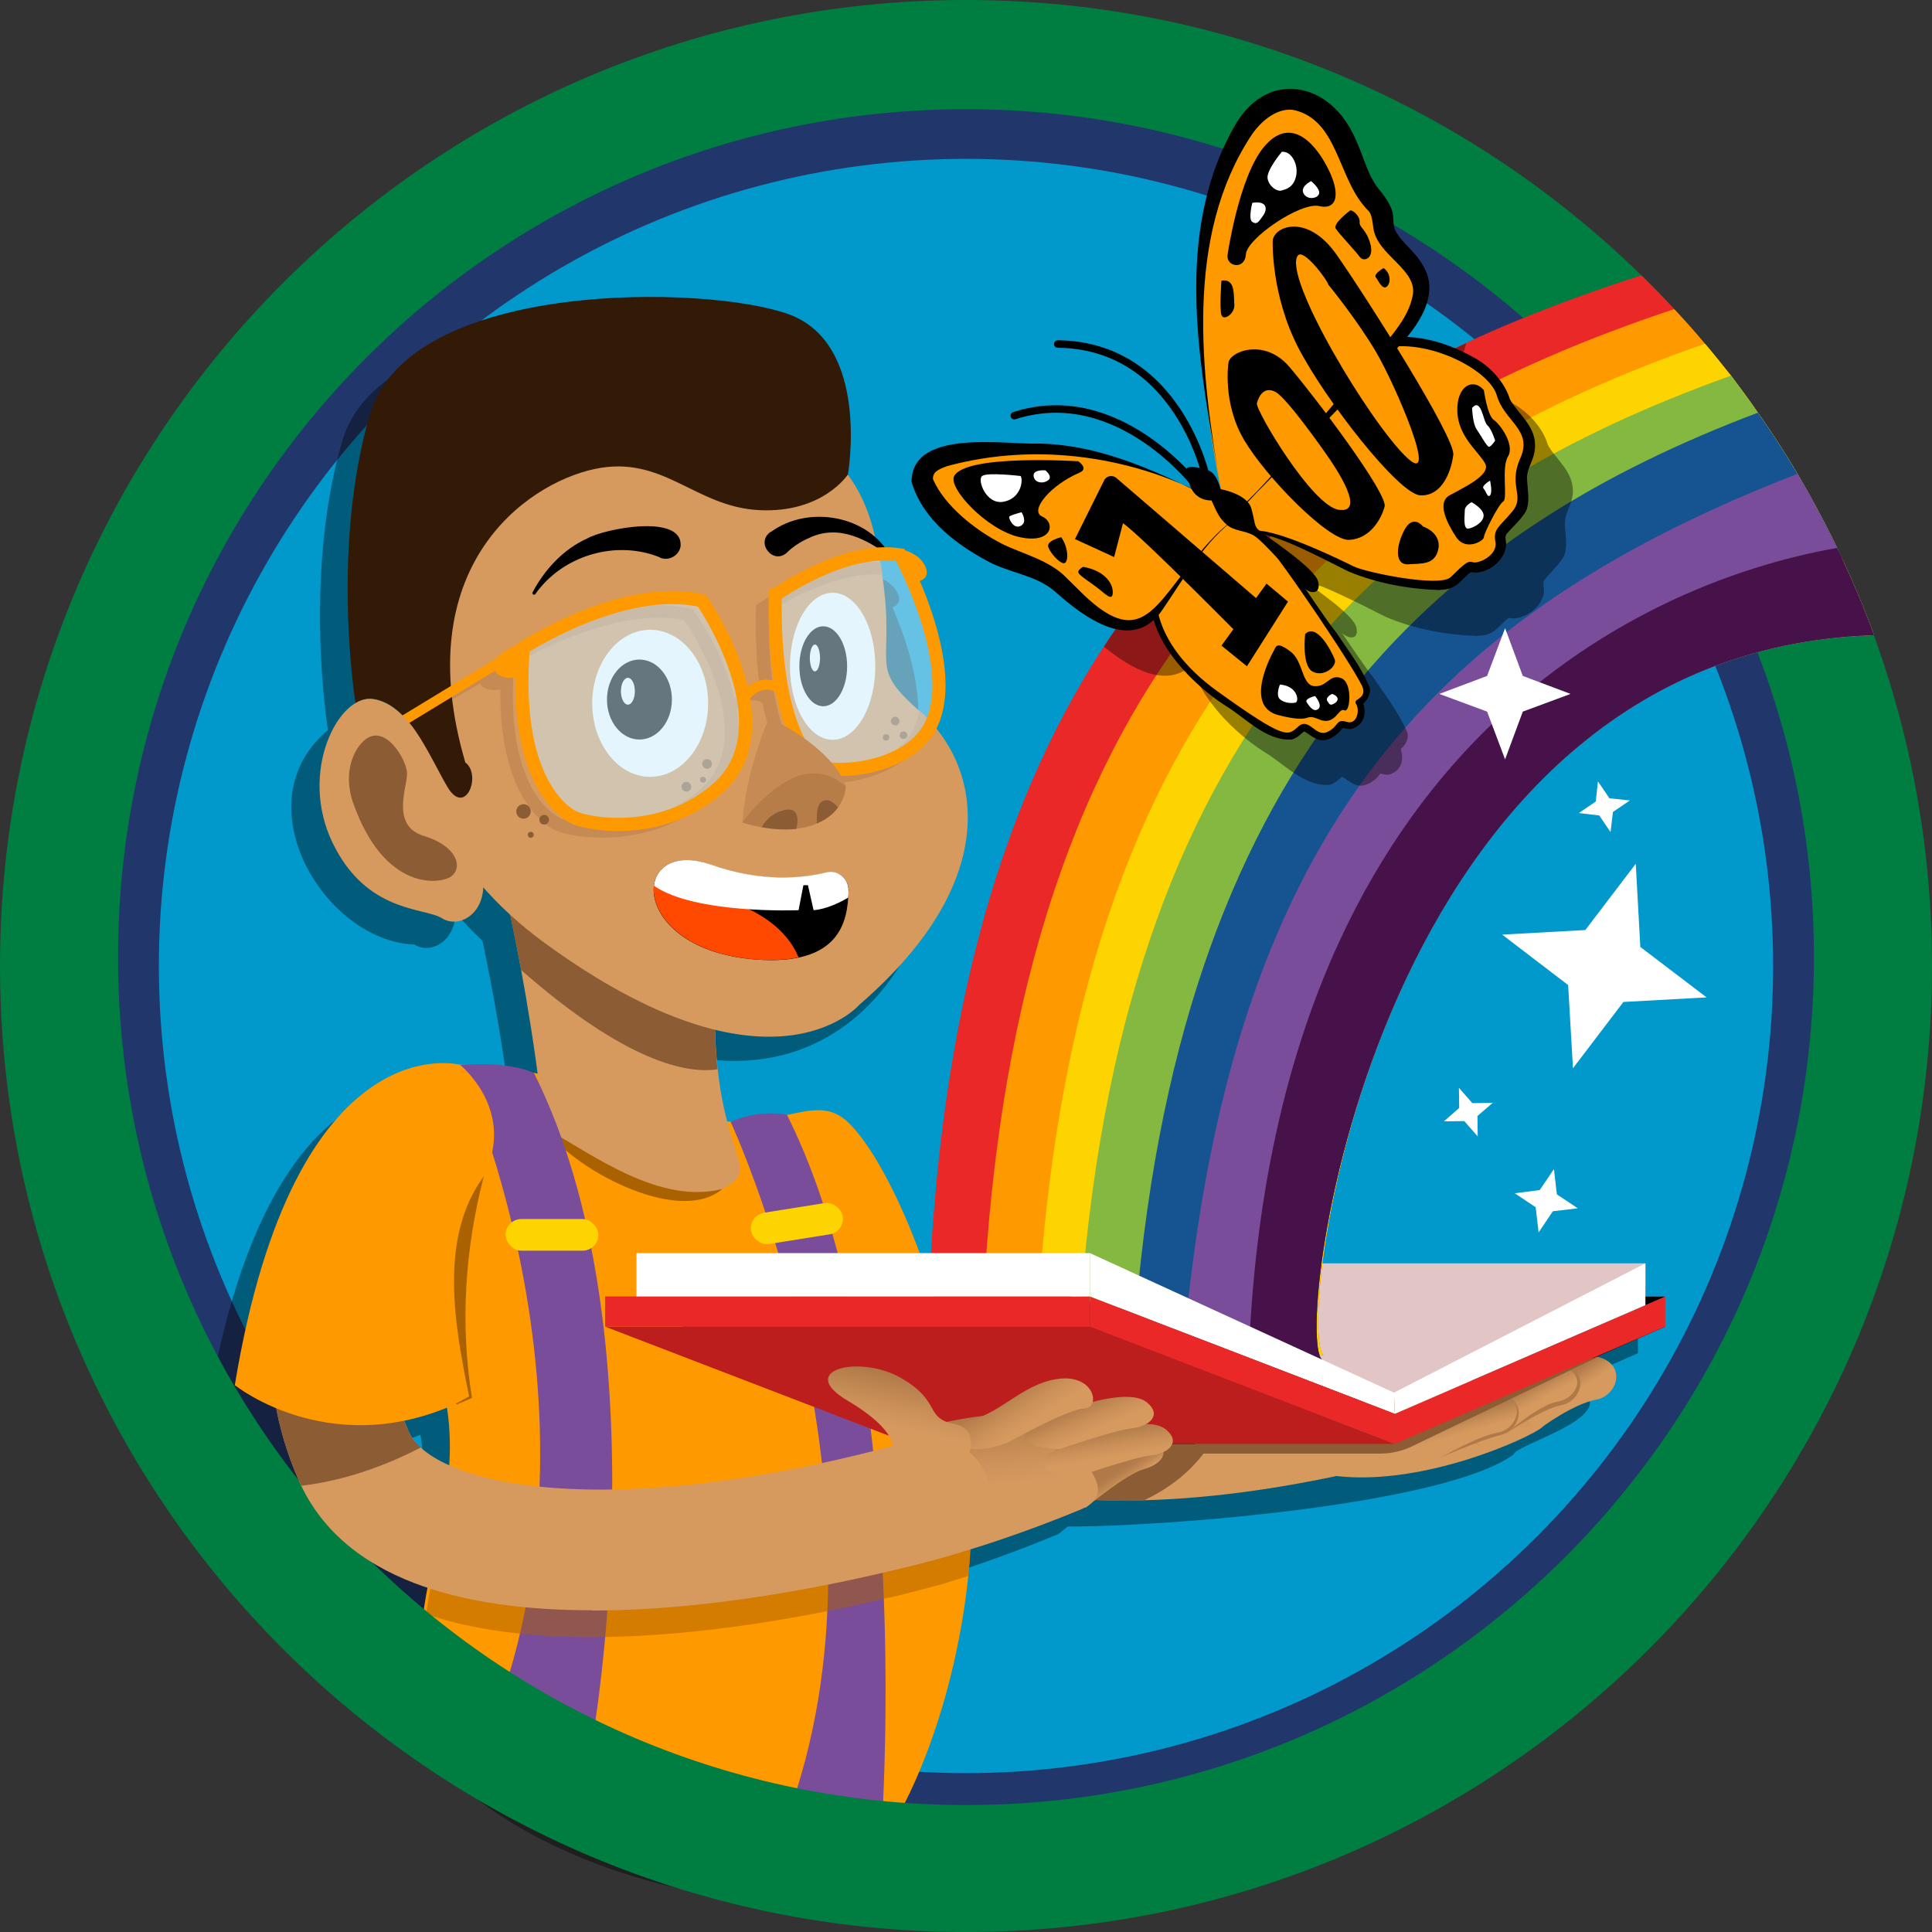
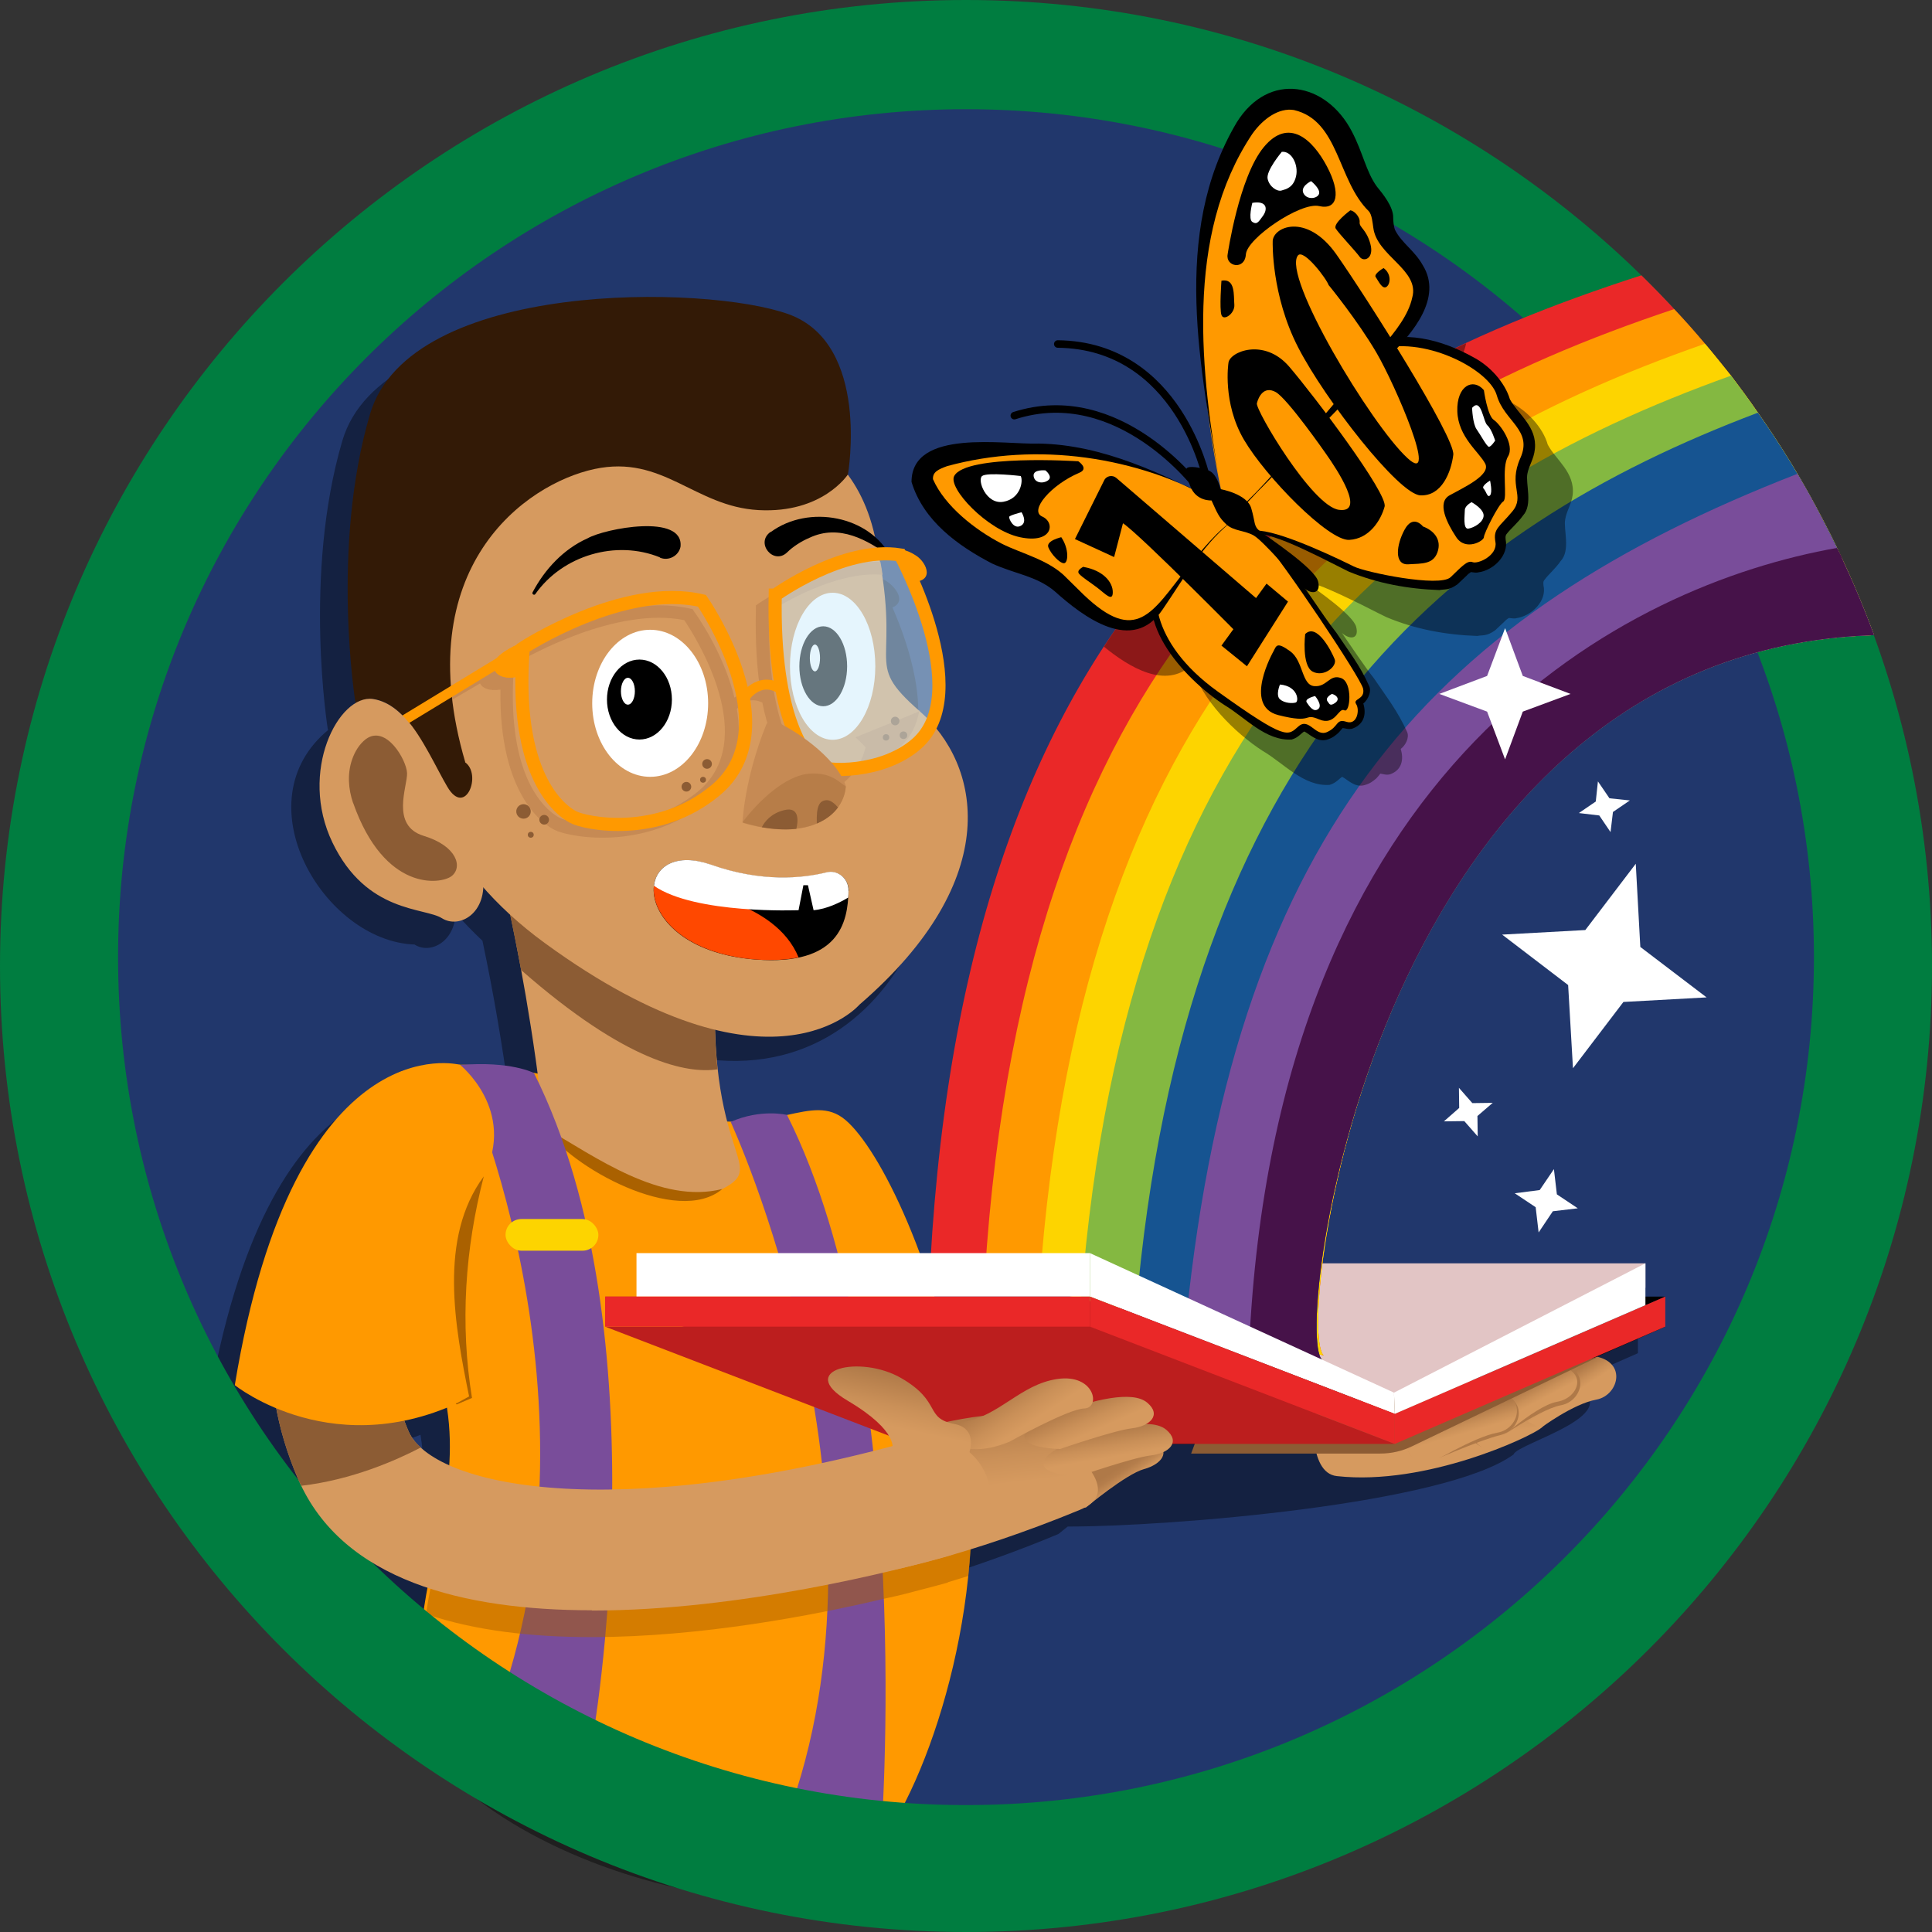
<svg xmlns="http://www.w3.org/2000/svg" xmlns:xlink="http://www.w3.org/1999/xlink" id="Layer_343" data-name="Layer 343" viewBox="0 0 72 72">
  <rect x="0" y="0" width="72" height="72" fill="#333333" stroke="none" />
  <defs>
    <style>
      .cls-1 {
        fill: #af7948;
      }

      .cls-2 {
        stroke: #000;
        stroke-width: .28px;
      }

      .cls-2, .cls-3, .cls-4 {
        fill: none;
        stroke-linecap: round;
        stroke-miterlimit: 10;
      }

      .cls-5 {
        fill: #d69a5f;
      }

      .cls-6 {
        fill: #165491;
      }

      .cls-7 {
        fill: #bc1e1e;
      }

      .cls-8 {
        fill: #007d40;
      }

      .cls-9 {
        fill: url(#linear-gradient-8);
      }

      .cls-10 {
        fill: url(#linear-gradient-7);
      }

      .cls-11 {
        fill: url(#linear-gradient-5);
      }

      .cls-12 {
        fill: url(#linear-gradient-6);
      }

      .cls-13 {
        fill: url(#linear-gradient-9);
      }

      .cls-14 {
        fill: url(#linear-gradient-4);
      }

      .cls-15 {
        fill: url(#linear-gradient-3);
      }

      .cls-16 {
        fill: url(#linear-gradient-2);
      }

      .cls-17 {
        fill: #8c5c34;
      }

      .cls-18 {
        fill: #cdecfc;
      }

      .cls-18, .cls-19 {
        opacity: .5;
      }

      .cls-20 {
        fill: url(#linear-gradient);
      }

      .cls-21 {
        fill: #ea2828;
      }

      .cls-22 {
        fill: #c68a54;
      }

      .cls-23 {
        fill: #e2c5c5;
      }

      .cls-24 {
        fill: #f90;
      }

      .cls-25 {
        fill: #2c005b;
      }

      .cls-26 {
        fill: #fff;
      }

      .cls-27 {
        fill: #331a06;
      }

      .cls-28 {
        fill: #ff4800;
      }

      .cls-29 {
        fill: #84b841;
      }

      .cls-30 {
        fill: #21376c;
      }

      .cls-31 {
        fill: url(#linear-gradient-10);
      }

      .cls-32 {
        fill: #b77d48;
      }

      .cls-33 {
        fill: #794d9a;
      }

      .cls-34 {
        opacity: .4;
      }

      .cls-19, .cls-35 {
        fill: #aa6100;
      }

      .cls-36 {
        fill: #fdd400;
      }

      .cls-3 {
        stroke-width: .37px;
      }

      .cls-3, .cls-4 {
        stroke: #f90;
      }

      .cls-4 {
        stroke-width: .49px;
      }

      .cls-37 {
        fill: #0198cc;
      }

      .cls-38 {
        fill: #461249;
      }
    </style>
    <linearGradient id="linear-gradient" x1="53.68" y1="54.77" x2="53.28" y2="51.53" gradientUnits="userSpaceOnUse">
      <stop offset=".34" stop-color="#d69a5f" />
      <stop offset=".48" stop-color="#ca9058" />
      <stop offset=".71" stop-color="#af7948" />
    </linearGradient>
    <linearGradient id="linear-gradient-2" x1="58.83" y1="52.68" x2="57.7" y2="50.93" gradientUnits="userSpaceOnUse">
      <stop offset=".35" stop-color="#d69a5f" />
      <stop offset=".47" stop-color="#ca9058" />
      <stop offset=".67" stop-color="#af7948" />
    </linearGradient>
    <linearGradient id="linear-gradient-3" x1="57.16" y1="53.12" x2="56.2" y2="51.3" xlink:href="#linear-gradient-2" />
    <linearGradient id="linear-gradient-4" x1="54.75" y1="54.17" x2="54.14" y2="52.05" xlink:href="#linear-gradient-2" />
    <linearGradient id="linear-gradient-5" x1="49.22" y1="79.97" x2="48.73" y2="78.44" gradientTransform="translate(-26.88 -8.71) rotate(-15.28)" gradientUnits="userSpaceOnUse">
      <stop offset="0" stop-color="#d69a5f" />
      <stop offset=".13" stop-color="#c38a54" />
      <stop offset=".28" stop-color="#b47d4b" />
      <stop offset=".4" stop-color="#af7948" />
    </linearGradient>
    <linearGradient id="linear-gradient-6" x1="41.36" y1="92.13" x2="42.74" y2="97.29" gradientTransform="translate(32.2 159.04) rotate(-21.69) scale(1 -1)" gradientUnits="userSpaceOnUse">
      <stop offset=".51" stop-color="#d69a5f" />
      <stop offset=".7" stop-color="#ca9058" />
      <stop offset="1" stop-color="#af7948" />
    </linearGradient>
    <linearGradient id="linear-gradient-7" x1="45.52" y1="65.83" x2="45.44" y2="64.28" gradientTransform="translate(-11.67 -5.09) rotate(-6.89)" gradientUnits="userSpaceOnUse">
      <stop offset=".32" stop-color="#d69a5f" />
      <stop offset=".58" stop-color="#ca9058" />
      <stop offset="1" stop-color="#af7948" />
    </linearGradient>
    <linearGradient id="linear-gradient-8" x1="45.14" y1="64.84" x2="44.64" y2="63.18" xlink:href="#linear-gradient-7" />
    <linearGradient id="linear-gradient-9" x1="42.88" y1="64.4" x2="41.91" y2="62.42" xlink:href="#linear-gradient-7" />
    <linearGradient id="linear-gradient-10" x1="32.98" y1="55.16" x2="33.81" y2="51.25" gradientUnits="userSpaceOnUse">
      <stop offset=".5" stop-color="#d69a5f" />
      <stop offset=".69" stop-color="#ca9058" />
      <stop offset="1" stop-color="#af7948" />
    </linearGradient>
  </defs>
  <g id="_.svg" data-name=".svg">
    <circle id="_.svg-2" data-name=".svg" class="cls-30" cx="36" cy="36" r="33.2" />
  </g>
  <g id="_.svg-3" data-name=".svg">
-     <circle id="_.svg-4" data-name=".svg" class="cls-37" cx="36" cy="36" r="30.08" />
-   </g>
+     </g>
  <path class="cls-34" d="M61.06,49.32h-.74v-1.24h-13.13l-3.5,1.49-4.08-1.87h-6.34c-2.09-5.04-2.22-5.79-7.18-4.91-.24-.86-.44-2.35-.45-3.43,8.3,1.66,11.03-8.76,8.24-11.22.81-1.62,0-4.09-.62-5.5.65-.28-.12-1.06-.53-1.11l-.04-.08c-.25-.04-.51-.06-.77-.06-.1-.12-.2-.24-.32-.34-.2-.96-.58-1.78-1.03-2.38,0,0,.85-4.85-2.21-5.97-3.06-1.12-14.12-1.3-15.6,3.72s-.54,10.78-.54,10.78c.01,0,.02,0,.04-.02-3.3,2.68-.19,7.9,3.19,8.02.57.37,1.49-.08,1.53-1.17.31.35.64.69,1,1.03.41,1.95.72,3.74,1.02,5.94-1-.2-1.99-.33-2.89-.32,0-.03-6.15-1.63-8.39,11.94,0,0,.57.46,1.56.86.5,3.2,2.47,5.81,5.74,6.71-.06.32-.11.63-.16.95,0,0,0,0,0,0-1.37,7.38,14.9,11.77,16.93,8.55,1.5-2.04,3.07-6.39,3.36-10.96,1.16-.36,2.74-.91,4.29-1.56.11-.08.23-.19.35-.28,3.81,0,14.09-.83,16.62-2.69.09-.41,4.62-1.57,2.06-2.64l2.57-1.13v-1.12ZM14.44,54.69c-.19-.22-.27-.48-.36-.74.51-.11,1.04-.26,1.59-.48.12.74.15,1.46.11,2.16-.62-.28-.99-.53-1.35-.93ZM14,27.66h0c-.07-.07-.15-.14-.23-.21.1.08.17.15.23.21ZM13.4,27.21c.12.06.23.13.32.2-.1-.08-.21-.14-.32-.2ZM13.34,27.18c-.13-.06-.28-.11-.43-.13.15.02.29.07.43.13ZM12.62,27.06s-.06.02-.08.02c.03,0,.06-.02.08-.02Z" />
-   <path class="cls-5" d="M41.87,55.92c-6.72,0-9.36-2.42-9.94-3.05-.83-.92-.77-2.34.15-3.17.92-.83,2.34-.77,3.17.15,1.97,2.16,9.42,1.69,14.08.66,1.21-.27,2.41.5,2.68,1.71.27,1.21-.5,2.41-1.71,2.68-3.35.74-6.13,1.02-8.44,1.02Z" />
-   <path class="cls-17" d="M45.4,53.21s-.53,1.66-2.8,2.72c-.43.01-.34,0-.73,0-4.98,0-7.72-1.34-9.05-2.28.37-1.41.98-3.09,1.49-4.41.35.12.67.33.94.62,1.36,1.5,5.35,1.74,9.23,1.39.58.61.93,1.27.92,1.96Z" />
  <path class="cls-20" d="M57.87,51.82c.14.31-.04,1.07-.44,1.4s-4.28,2.16-7.61,1.79c-1.11-.12-.86-2.49-.86-2.58s5.39-1.08,6.3-1.12,2.22-.34,2.61.52Z" />
  <path class="cls-16" d="M57.43,53.21s1.19-.89,2.06-1.05,1.2-1.54-.26-1.64-3.14,1.68-3.14,1.68c0,0,.47.7,1.34,1.01Z" />
  <path class="cls-1" d="M55.32,53.97s1.98-1.44,2.85-1.6,1.16-1.49-.3-1.59-3.09,1.88-3.09,1.88c0,0-.33,1,.54,1.3Z" />
  <path class="cls-15" d="M55.43,54.04s1.73-1.65,2.6-1.8,1.21-1.29-.25-1.39-3.14,1.68-3.14,1.68c0,0-.07,1.21.8,1.51Z" />
  <path class="cls-1" d="M53.14,54.55s1.92-.86,2.78-1.07,1.08-1.56-.39-1.58-3.05,1.84-3.05,1.84c0,0-.23.55.66.81Z" />
  <path class="cls-14" d="M53.13,54.64s1.81-1.1,2.68-1.25,1.16-1.5-.31-1.6-3.14,1.68-3.14,1.68c0,0-.1.87.77,1.17Z" />
  <path class="cls-11" d="M40.47,56.18s1.5-1.25,2.16-1.43,1.03-.66.42-1.03-1.12-.19-2.43.53-2.1,2.13-.15,1.93Z" />
  <path class="cls-24" d="M14.76,48.13c-.97-1.29-1.59-2.85-1.59-4.46,0-1.11.28-2.29,1.19-3.15,2.34-2.21,9.39.57,11.43,1.08,3.05.76,4.46-.93,5.72.14s3.42,5.32,4.44,11.32-1.13,12.9-3.14,15.64c-2.01,2.74-11.29.11-15.63-4.07s2.81-9.52-2.43-16.5Z" />
  <polygon points="52.11 53.81 38.54 53.81 48.49 49.44 62.06 49.44 52.11 53.81" />
  <polygon points="52.11 52.69 38.54 52.69 48.49 48.32 62.06 48.32 52.11 52.69" />
  <polygon class="cls-23" points="61.32 47.08 48.2 47.08 43.97 48.88 52.01 52.22 61.32 47.99 61.32 47.08" />
  <path class="cls-25" d="M30.31,29.41c-.05.19-.34-.09-.76-.2s-.81-.02-.76-.2c.09-.45,1.66-.03,1.52.41Z" />
  <path class="cls-5" d="M17.86,29.29s1.69,5.8,2.42,12.75c0,0,4.72,3.24,6.62,2.28s-.9-1.16-.12-9.34c0,0-5.86-6.65-8.92-5.69Z" />
  <path class="cls-17" d="M26.74,39.85c-1.13.17-3.39-.25-7.32-3.7-.35-1.89-.72-3.5-1-4.69,2.68-.11,6.81,3.82,8.23,5.26-.04,1.27,0,2.3.09,3.13Z" />
  <path class="cls-5" d="M26.39,15.56s5.09-.58,6.21,4.41c1.12,4.98-.56,4.58,1.68,6.54,2.24,1.96,3.22,6.21-2.25,10.93,0,0-3.28,3.86-11.72-2.29-7.66-5.58-5.31-14.22-1.99-17.09,2.81-2.43,8.06-2.49,8.06-2.49Z" />
-   <path class="cls-22" d="M34.29,26.5s-.02-.02-.03-.03c-.09.53-.31,1.01-.72,1.36-1.22,1.03-3.21.95-3.45.78-.26-.19-1.52-1.35-1.43-5.8.47-.3,2.49-1.54,4.23-1.39-.02-.15-.05-.32-.08-.48-2.12-.11-4.44,1.49-4.54,1.55l-.1.07v.12c-.03,1.25.04,2.26.17,3.08-.16-.04-.33-.04-.49,0-.19.04-.35.14-.48.24-.4-1.67-1.43-3.12-1.51-3.22l-.05-.08-.09-.02c-3-.67-6.76,1.66-6.92,1.75l-.1.07v.03c-.23.1-.55.27-.74.47l-2.71,1.59-1.5.88c-.09.05-.12.16-.06.25.04.06.11.09.18.08.03,0,.05-.01.08-.02l1.34-.79,2.6-1.52c.09.18.34.29.76.23-.06,3.96,1.65,5.05,2.02,5.23.33.16,1.36.39,2.58.24.97-.12,2.06-.47,3.05-1.26,1.18-.95,1.37-2.25,1.16-3.49.1-.11.27-.25.48-.31.15-.03.31,0,.47.07.38,1.92,1.1,2.61,1.38,2.82.23.17.89.25,1.66.16s1.73-.39,2.42-.97c.42-.35.68-.8.81-1.31-.12-.13-.25-.26-.38-.37ZM25.97,29.53c-2.16,1.73-4.79,1.11-5.09.96-.35-.17-2.08-1.27-1.72-5.73.61-.36,3.82-2.15,6.34-1.65.4.59,2.89,4.49.47,6.42Z" />
+   <path class="cls-22" d="M34.29,26.5s-.02-.02-.03-.03c-.09.53-.31,1.01-.72,1.36-1.22,1.03-3.21.95-3.45.78-.26-.19-1.52-1.35-1.43-5.8.47-.3,2.49-1.54,4.23-1.39-.02-.15-.05-.32-.08-.48-2.12-.11-4.44,1.49-4.54,1.55l-.1.07v.12c-.03,1.25.04,2.26.17,3.08-.16-.04-.33-.04-.49,0-.19.04-.35.14-.48.24-.4-1.67-1.43-3.12-1.51-3.22l-.05-.08-.09-.02c-3-.67-6.76,1.66-6.92,1.75l-.1.07v.03c-.23.1-.55.27-.74.47l-2.71,1.59-1.5.88c-.09.05-.12.16-.06.25.04.06.11.09.18.08.03,0,.05-.01.08-.02l1.34-.79,2.6-1.52c.09.18.34.29.76.23-.06,3.96,1.65,5.05,2.02,5.23.33.16,1.36.39,2.58.24.97-.12,2.06-.47,3.05-1.26,1.18-.95,1.37-2.25,1.16-3.49.1-.11.27-.25.48-.31.15-.03.31,0,.47.07.38,1.92,1.1,2.61,1.38,2.82.23.17.89.25,1.66.16c.42-.35.68-.8.81-1.31-.12-.13-.25-.26-.38-.37ZM25.97,29.53c-2.16,1.73-4.79,1.11-5.09.96-.35-.17-2.08-1.27-1.72-5.73.61-.36,3.82-2.15,6.34-1.65.4.59,2.89,4.49.47,6.42Z" />
  <path d="M28.72,19.83c1.43-1.05,3.7-.6,4.48.93-.87-.64-1.92-1.24-3.03-.72-.31.13-.63.34-.83.54-.51.5-1.21-.35-.62-.76h0Z" />
  <path d="M24.59,20.77c-1.63-.66-3.62-.08-4.64,1.37-.04.06-.14,0-.1-.07.45-.85,1.15-1.61,2.05-2.01.63-.36,3.6-.94,3.46.32-.07.34-.45.54-.77.4h0Z" />
  <path class="cls-27" d="M17.32,28.4c.66.44.03,2.08-.65.92-.39-.66-.93-1.86-1.53-2.52,0,0-.98-1.19-1.89-.59,0,0-.94-5.76.54-10.78s12.54-4.83,15.6-3.72,2.21,5.97,2.21,5.97c0,0-.94,1.46-3.33,1.33s-3.56-2.08-6.12-1.53-6.94,3.66-4.81,10.93Z" />
  <line class="cls-3" x1="19.5" y1="24.14" x2="14.47" y2="27.2" />
  <ellipse class="cls-26" cx="24.23" cy="26.21" rx="2.16" ry="2.74" />
  <ellipse cx="23.83" cy="26.07" rx="1.21" ry="1.49" />
  <ellipse class="cls-26" cx="23.4" cy="25.76" rx=".26" ry=".5" />
  <path class="cls-3" d="M27.71,26.05s.55-.91,1.4-.36" />
  <path class="cls-24" d="M19.51,23.92s-.68.26-.99.6-.03.94.93.66l.06-1.26Z" />
  <path class="cls-24" d="M33.52,20.48s.26-.02.64.24.72,1.01-.28.97l-.36-1.21Z" />
  <circle class="cls-17" cx="25.58" cy="29.32" r=".18" />
  <circle class="cls-17" cx="26.35" cy="28.47" r=".18" />
  <circle class="cls-17" cx="26.2" cy="29.06" r=".11" />
  <ellipse class="cls-26" cx="31.03" cy="24.83" rx="1.59" ry="2.74" />
  <ellipse cx="30.68" cy="24.83" rx=".89" ry="1.49" />
  <ellipse class="cls-26" cx="30.37" cy="24.52" rx=".19" ry=".5" />
  <circle class="cls-17" cx="33.02" cy="27.48" r=".12" />
-   <path class="cls-18" d="M19.5,24.14s3.75-2.44,6.66-1.75c0,0,3.29,4.74.51,7.06-2.15,1.8-4.86,1.24-5.31,1-.5-.26-2.23-1.58-1.86-6.3Z" />
  <circle class="cls-17" cx="33.36" cy="26.87" r=".16" />
  <circle class="cls-17" cx="33.67" cy="27.4" r=".14" />
  <path class="cls-18" d="M28.89,22.18s2.54-1.84,4.66-1.5c0,0,2.79,5.13.61,7.04-1.27,1.11-3.4,1.06-3.73.8-.36-.28-1.63-1.66-1.54-6.34Z" />
  <circle class="cls-17" cx="19.51" cy="30.24" r=".27" />
  <circle class="cls-17" cx="20.28" cy="30.55" r=".18" />
  <circle class="cls-17" cx="19.78" cy="31.11" r=".11" />
  <path class="cls-4" d="M19.5,24.14s3.75-2.44,6.66-1.75c0,0,3.29,4.74.51,7.06-2.15,1.8-4.86,1.24-5.31,1-.5-.26-2.23-1.58-1.86-6.3Z" />
  <path class="cls-4" d="M28.89,22.18s2.54-1.84,4.66-1.5c0,0,2.79,5.13.61,7.04-1.27,1.11-3.4,1.06-3.73.8-.36-.28-1.63-1.66-1.54-6.34Z" />
  <path class="cls-22" d="M28.89,26.88c.63.27,2.23,1.27,2.63,2.4,0,0,0,1-1.17,1.45s-2.68-.07-2.68-.07c0,0,.06-1.6.88-3.64.05-.13.21-.2.34-.14Z" />
  <path class="cls-32" d="M31.52,29.32s0,0,0,0c-.01.2-.13,1.01-1.16,1.4-1.18.45-2.68-.07-2.68-.07,0,0,0,0,0-.02.56-.74,1.58-1.75,2.52-1.8.77-.04,1.05.3,1.32.48Z" />
  <path class="cls-5" d="M17.99,32.64c.2,1.39-.87,1.99-1.52,1.58s-2.81-.18-4.08-2.82.23-5.54,1.51-5.35,1.99,1.98,1.99,1.98c0,0,1.9,3.24,2.1,4.61Z" />
  <path class="cls-17" d="M13.16,29.93c-.18-.52-.22-1.1-.04-1.62.1-.29.26-.57.52-.77.75-.54,1.51.78,1.53,1.27s-.63,1.96.62,2.34,1.46,1.17,1.04,1.5c-.4.31-2.5.6-3.67-2.73Z" />
  <path class="cls-17" d="M29.67,30.89c-.46.05-.92,0-1.28-.06.1-.2.34-.52.84-.64.58-.14.51.43.45.69Z" />
  <path class="cls-17" d="M31.23,30.09c-.16.22-.41.44-.79.6-.02-.65.09-.85.36-.87.15-.01.31.13.43.27Z" />
  <path class="cls-35" d="M20.29,42.02c1.93,1.11,4.33,2.87,6.63,2.29-1.67,1.41-5.68-.83-6.63-2.29h0Z" />
  <path class="cls-17" d="M44.39,54.17h7.05c.41,0,.81-.09,1.18-.27l6.91-3.32-14.82,2.73-.32.86Z" />
  <path class="cls-24" d="M19.51,23.92s-.68.26-.99.6-.03.94.93.66l.06-1.26Z" />
  <path d="M31.63,33.2c0-.45-.39-.79-.83-.68-.88.22-2.41.38-4.31-.29-3.04-1.07-3.12,3.17,1.69,3.53,3.09.23,3.42-1.38,3.44-2.56Z" />
  <path class="cls-28" d="M29.76,35.68c-.43.09-.94.12-1.57.08-2.79-.21-3.94-1.73-3.82-2.75,1.3.1,4.53.56,5.39,2.67Z" />
  <path class="cls-35" d="M17.34,44.6c-.12.12-1.54,1.67-2.29,3.93-.09-.13-.19-.26-.29-.4-.97-1.29-1.59-2.84-1.59-4.46,0-.41.04-.83.14-1.23.42-.55.72-.88.78-.94.85-.89,2.27-.93,3.17-.07.89.85.93,2.27.08,3.17Z" />
  <path class="cls-33" d="M17.13,39.68s5.59,11.98,1.51,23.75l3.43,1.46s2.7-15.17-2.17-24.9c0,0-.85-.46-2.77-.3Z" />
  <path class="cls-33" d="M27.23,41.81s6.35,13.7,2.27,25.46l3.32,1.43s1.39-17.42-3.49-27.15c0,0-.97-.24-2.1.26Z" />
  <path class="cls-19" d="M36.09,58.73c-.25.08-.49.15-.71.22-.03,0-.06.03-.1.04-.25.07-.59.16-.98.26-.8.22-1.27.31-1.27.31-2.69.64-6.91,1.45-10.98,1.45-2.19,0-4.34-.23-6.17-.86.19-1.4.64-2.93.84-4.57,2.58,1.17,8.26,1.51,16.64-.73.17-.27.37-.46.67-.55.76-.21,1.45-.36,2.05-.46.19,1.61.18,3.27.01,4.89Z" />
  <path class="cls-26" d="M31.62,33.2c0,.08,0,.16-.01.25-.3.18-.8.43-1.29.47l-.21-.93h-.17l-.18.93s-3.85.16-5.39-.91c.09-.74.84-1.23,2.12-.79,1.89.67,3.42.51,4.31.29.43-.11.83.24.82.68Z" />
  <polygon class="cls-7" points="51.98 53.81 33.92 53.81 22.55 49.44 40.62 49.44 51.98 53.81" />
  <polygon class="cls-7" points="51.98 52.69 33.92 52.69 22.55 48.32 40.62 48.32 51.98 52.69" />
  <polygon class="cls-21" points="62.06 48.32 62.06 49.44 51.98 53.81 51.98 52.69 62.06 48.32" />
  <path class="cls-12" d="M33.03,58.56s2.97-.54,7.21-2.29c1.87-.77-.65-2.48-1.33-3.24-.42-.48-2.25-.46-4.89.27-1.08.3-.98,2.05-2.14,3.68,0,0-.46,1.24,1.15,1.58Z" />
  <path class="cls-10" d="M40.22,55.01s1.99-.69,2.67-.77,1.12-.5.57-.96-2-.11-3.4.41-1.79,1.24.16,1.32Z" />
  <path class="cls-9" d="M39.51,54s1.99-.69,2.67-.77,1.12-.5.57-.96-2-.11-3.4.41-1.79,1.24.16,1.32Z" />
  <path class="cls-13" d="M37.62,53.73s2.17-1.22,2.79-1.24.39-1.3-1-1.1-2.16,1.39-3.52,1.6-.35,1.6,1.73.74Z" />
  <path class="cls-31" d="M33.25,54.04s.3-.68-1.66-1.84.47-1.73,2-.84.84,1.49,1.99,1.71.47,1.83-.43,2.09-2.56.46-1.9-1.12Z" />
  <polygon class="cls-26" points="51.95 51.9 61.32 47.08 61.32 48.64 51.98 52.69 51.95 51.9" />
  <path id="_.svg-2" data-name=" .svg-2" class="cls-8" d="M36,67.27c-17.45,0-31.6-14.15-31.6-31.6S18.55,4.07,36,4.07s31.6,14.15,31.6,31.6h0c0,17.45-14.15,31.6-31.6,31.6ZM36,0C16.12,0,0,16.12,0,36s16.12,36,36,36,36-16.12,36-36S55.88,0,36,0Z" />
  <path class="cls-21" d="M69.84,23.67c-18.66.58-21.63,25.93-20.51,26.84l-14.66-3.43c1.39-24.91,13.41-32.6,26.5-36.82,3.81,3.73,6.8,8.3,8.67,13.41Z" />
  <path class="cls-24" d="M49.33,50.51l-1.57-.37-2.07-.48-2.18-.51-1.18-.28-2.04-.47-1.56-.37-2.03-.47c1.5-24,13-31.8,25.69-36.04.4.42.78.85,1.15,1.29.33.39.65.79.97,1.19.34.45.68.91,1,1.38.44.62.85,1.25,1.25,1.9.45.74.87,1.5,1.27,2.28.26.49.5,1,.73,1.51.4.85.75,1.72,1.08,2.6-18.66.58-21.63,25.93-20.51,26.84Z" />
  <path class="cls-36" d="M49.33,50.51l-1.57-.37-2.07-.48-2.18-.51-1.18-.28-2.04-.47-1.56-.37c1.6-23.06,12.55-30.94,24.81-35.22.33.39.65.79.97,1.19.34.45.68.91,1,1.38.44.62.85,1.25,1.25,1.9.45.74.87,1.5,1.27,2.28.26.49.5,1,.73,1.51.4.85.75,1.72,1.08,2.6-18.66.58-21.63,25.93-20.51,26.84Z" />
  <path class="cls-29" d="M49.27,50.67l-1.51-.53-2.07-.48-2.18-.51-1.18-.28-2.04-.47c1.72-22.24,12.29-30.12,24.22-34.4.34.45.68.91,1,1.38.44.62.85,1.25,1.25,1.9.45.74.87,1.5,1.27,2.28.26.49.5,1,.73,1.51.4.85.75,1.72,1.08,2.6-18.66.58-21.69,26.09-20.57,27Z" />
  <path class="cls-6" d="M49.27,50.67l-1.51-.53-2.07-.48-2.18-.51-1.18-.28c1.8-21.21,11.76-29.17,23.18-33.49.44.62.85,1.25,1.25,1.9.45.74.87,1.5,1.27,2.28.26.49.5,1,.73,1.51.4.85.75,1.72,1.08,2.6-18.66.58-21.69,26.09-20.57,27Z" />
  <path class="cls-33" d="M49.27,50.67l-1.51-.53-2.07-.48-1.48-.54c1.89-18.46,9.44-26.27,22.77-31.46.45.74.64,1.12,1.04,1.9.26.49.5,1,.73,1.51.4.85.75,1.72,1.08,2.6-18.66.58-21.69,26.09-20.57,27Z" />
  <path class="cls-38" d="M49.27,50.67l-1.51-.53-1.21.07c.99-21.88,14.12-28.42,21.91-29.79.26.49.07.14.3.65.4.85.75,1.72,1.08,2.6-18.66.58-21.69,26.09-20.57,27Z" />
  <rect class="cls-26" x="23.72" y="46.7" width="16.9" height="1.62" />
  <polygon class="cls-26" points="51.95 51.9 51.98 52.69 40.62 48.32 40.62 46.7 51.95 51.9" />
  <path class="cls-5" d="M22.05,60.01c-4.75,0-9.29-1.1-10.93-4.87-3.41-7.83,2.71-14.36,2.97-14.64.86-.9,2.28-.93,3.17-.07.89.85.93,2.27.08,3.17-.2.21-4.31,4.69-2.11,9.75.88,2.01,7.47,3.5,18.84.32,1.19-.34,2.43.36,2.77,1.56.33,1.19-.36,2.43-1.55,2.77-1.84.52-7.68,2.02-13.23,2.02Z" />
  <path class="cls-17" d="M15.69,53.94c-.92.48-2.57,1.21-4.46,1.43-.04-.08-.08-.15-.11-.22-1.38-3.17-1.2-6.12-.47-8.53l4.41.92c-.56,1.65-.76,3.68.17,5.81.09.21.25.42.46.59Z" />
  <path class="cls-24" d="M17.13,39.68s-6.14-1.63-8.38,11.94c0,0,3.78,3.05,8.79.43,0,0-1.13-5.06.48-8.22,1.25-2.46-.89-4.16-.89-4.16Z" />
  <rect class="cls-21" x="22.55" y="48.32" width="18.06" height="1.12" />
  <polygon class="cls-21" points="40.62 48.32 51.98 52.69 51.98 53.81 40.62 49.44 40.62 48.32" />
  <path class="cls-35" d="M17.01,52.3l.51-.28-.03.06c-.54-2.64-1.16-5.94.54-8.24-.7,2.7-.89,5.49-.44,8.26,0,0-.03.01-.03.01l-.54.23s-.05-.03-.02-.05h0Z" />
  <path class="cls-34" d="M58.16,20.91c-.19.28-.45.49-.61.71-.03.05-.04.05-.03.19.14.59-.45,1.15-1.02,1.23-.05.02-.18,0-.27-.01-.03.02-.11.07-.16.13l-.35.33c-.32.23-.47.17-.67.21-1.17-.04-2.31-.25-3.38-.7-.28-.13-.98-.5-1.27-.63-.56-.27-1.13-.54-1.72-.71-.03-.01-.07-.02-.1-.02.54.37,1.85,1.29,1.96,1.72.12.45-.22.5-.53.23.4.58.79,1.17,1.2,1.7.46.68.88,1.21,1.23,1.99.09.21-.06.5-.24.63.12.38.05.78-.38.94-.14.05-.3-.01-.38-.02-.02.03-.07.09-.14.17-.14.12-.24.2-.45.26-.36.1-.62-.2-.83-.31-.11.06-.22.23-.47.3-.97.07-1.72-.82-2.5-1.27-1-.65-2.29-1.89-2.64-3.19-.97.89-2.3.1-3.27-.69,1.13-1.74,2.38-3.27,3.74-4.63.2.1.41.19.62.29-.04-.02-.08-.03-.11-.04.11.05.22.1.32.14.03.01.07.02.1.04-.02-.03-.04-.06-.05-.1-.02-.04-.03-.07-.04-.1-.12-.14-.3-.33-.52-.55.06-.07.13-.13.2-.2l.22.22s.01-.01.01-.02c.04-.08.3-.06.48-.02-.05-.17-.13-.39-.22-.63.07-.08.14-.14.22-.21.16.39.27.72.33.93.13.05.31.17.47.71,0,0-.18-.8-.37-2.02,2.47-2.13,5.21-3.79,8.1-5.12-.11.53-.43,1.03-.79,1.46.86.03,1.73.34,2.48.76.59.31,1.17.92,1.35,1.56.3.57,1.02,1.03.93,1.87-.05.37-.23.6-.28.92-.07.36.21,1.15-.17,1.55Z" />
  <g>
    <path d="M46.12,18.69c.53-1.16,1.31-2.18,2.36-2.91.71-.89,1.13-2.34,2.49-2.95,1.31-.57,2.77-.17,3.95.49.59.31,1.16.92,1.35,1.56.31.57,1.02,1.02.93,1.86-.04.38-.22.6-.28.92-.07.36.21,1.15-.16,1.55-.19.27-.46.49-.62.7-.03.06-.04.06-.03.19.13.6-.46,1.16-1.02,1.23-.09.04-.47-.05-.28-.02.11-.04-.07.04-.15.14l-.35.33c-.32.23-.47.17-.67.21-1.17-.04-2.31-.25-3.38-.69-.27-.13-.98-.5-1.26-.63-.56-.27-1.13-.54-1.73-.71-.27-.08-.66-.08-.9-.35-.24-.26-.29-.61-.25-.92h0ZM46.12,18.69c0,.76.48,1.04,1.2,1.05.92.17,1.87.55,2.73.92,1.12.52,2.63.72,3.78.6.31-.26.45-.59.97-.68.35.04.12.03.19.02.03,0,.08-.02.12-.04.15-.09.28-.15.24-.34-.13-.38.21-.91.48-1.14.15-.19.33-.3.33-.53-.01-.19-.12-.63-.06-1.01.03-.3.21-.63.25-.89.1-.32-.44-.73-.8-1.41-.19-.43-.18-.54-.38-.74-.97-.97-2.68-1.51-3.95-1.07-1.19.44-1.61,1.73-2.44,2.64-1.22.73-1.87,1.43-2.66,2.63h0Z" />
    <path class="cls-24" d="M45.5,18.23s-1.69-7.43,0-11.79c1.69-4.36,4.09-2.74,4.81-.64.72,2.09,1.18,1.46,1.24,2.63s2.89,1.59.36,4.38c-2.53,2.79-5.35,5.92-5.74,6.16s-.68-.74-.68-.74Z" />
    <path class="cls-24" d="M46.12,18.69s1.15-2.04,2.11-2.46,1.32-2.59,3.04-3.18,4.23.7,4.51,1.68,1.35,1.29.88,2.34.19,1.4-.3,1.99-.72.64-.63,1.14-.65.83-.85.75-.41.17-.82.56-3.17-.18-3.61-.4-2.53-1.24-3.49-1.33-.86-1.1-.86-1.1Z" />
    <path d="M45.74,19.25l-2.18,2.06c-1.3,2.24,1.97,4.34,3.62,5.36.48.26.75.51,1.01.19.1-.12.42-.24.63-.13.24.1.34.27.5.3.1-.03.22-.13.3-.24.12-.19.47-.23.66-.15-.01.07.1-.2.03-.27.01.01-.04-.04-.06-.16-.06-.21.18-.38.27-.43.09-.11-.21-.48-.3-.68,0,0-.78-1.27-.78-1.27-1.13-1.59-1.9-3.63-3.71-4.58h0ZM45.74,19.25c1.94.74,2.86,2.79,4.07,4.34.45.68.88,1.21,1.22,1.99.1.23-.1.6-.31.69,0,.01.06-.09.04-.14-.01-.05-.02-.06.02.01.15.4.1.83-.37,1.01-.15.05-.31-.02-.39-.02.07-.05-.01.03-.13.17-.13.12-.23.2-.45.27-.36.09-.62-.2-.83-.31-.11.05-.22.23-.47.3-.97.06-1.73-.82-2.5-1.28-1.51-.98-3.71-3.32-2.27-5.17,0,0,2.37-1.86,2.37-1.86h0Z" />
    <path class="cls-24" d="M45.74,19.25s-1.76,1.43-2.33,2.01-.62,2.65,1.97,4.51c2.58,1.85,2.61,1.65,3.01,1.3s.63.41,1.07.21.32-.51.72-.38.5-.45.36-.66.34-.16.26-.57-3.08-4.86-3.66-5.45-1.39-.95-1.39-.95Z" />
    <path class="cls-24" d="M45.43,18.72s-3.65-1.99-6.23-1.98-6.35-.12-4.21,2.22c2.14,2.34,3.35,1.69,4.61,2.89s2.63,2.25,3.75.63,2.25-2.98,2.64-3.09-.56-.66-.56-.66Z" />
    <path d="M45.16,18.65s-.59.05-.81-.55-.18-.54-.13-.64c.06-.12.58-.02.67.03s.38-.03.6.74c0,0,.98.17,1.14.71s.08.67.33.86,2.03,1.37,2.16,1.86-.29.53-.6.17-1.45-1.67-1.79-1.87-.75-.16-1.03-.42-.34-.43-.55-.89Z" />
    <path d="M45.5,18.23c-.76-4.46-1.87-9.52.59-13.67,1.2-1.92,3.34-1.49,4.29.34.41.78.53,1.5.93,2.05.23.28.62.76.61,1.16,0,.12.02.34.07.46.24.48.73.77,1.03,1.31.76,1.22-.4,2.55-1.18,3.33,0,0-3.21,3.3-3.21,3.3l-1.6,1.65c-.66.63-1.09,1.46-1.53.06h0ZM45.5,18.23c.11.28.3.91.69.72.85-.77,1.58-1.67,2.35-2.52,0,0,2.98-3.51,2.98-3.51.49-.58.97-1.18,1.11-1.83.29-1.03-1.32-1.55-1.45-2.6-.03-.19-.05-.49-.17-.62-1.17-1.14-1.1-3.38-2.79-3.77-.55-.09-1.14.31-1.55.89-2.54,3.8-1.93,8.92-1.17,13.24h0Z" />
    <path d="M45.43,18.72c-3.07-1.73-6.79-2.26-10.13-1.35-.33.12-.55.22-.53.49.44,1,1.57,1.89,2.56,2.4.73.37,1.79.61,2.42,1.28,0,0,.63.62.63.62,1.97,1.88,2.55.67,3.86-.99.55-.66,1.12-1.41,1.85-1.87-.11-.26-.41-.41-.65-.57h0ZM45.43,18.72c.24.16.54.29.66.57-1.2.87-1.93,2.21-2.76,3.42-1.12,1.68-2.96.28-4.03-.68-.68-.57-1.48-.64-2.33-1.03-1.27-.66-2.56-1.59-3-3.04,0-2.01,3.5-1.38,4.74-1.43,2.41.04,4.62,1.14,6.72,2.19h0Z" />
    <path d="M46.44,23.93s-3.93-3.99-4.59-4.43l-.33,1.26-1.46-.67,1.09-2.19c.08-.17.31-.21.45-.09l5.64,4.85-.8,1.27Z" />
    <polygon points="47.2 21.75 45.52 24.06 46.47 24.83 48 22.42 47.2 21.75" />
    <path d="M45.78,13.53s-.23,1.48.58,2.86,3.15,3.77,3.92,3.73,1.19-.76,1.32-1.24-2.61-4.11-3.55-5.21-2.24-.56-2.27-.14Z" />
    <path d="M47.43,9.02s-.06,1.97.95,3.93,3.75,5.47,4.55,5.51,1.15-.87,1.23-1.51-3.23-5.86-4.35-7.46-2.41-1.03-2.38-.47Z" />
    <path class="cls-24" d="M49.4,16.89s-1.42-2.04-1.86-2.28-.64.18-.7.42,2.06,3.84,3.06,3.97-.04-1.46-.5-2.11Z" />
    <path class="cls-24" d="M49.52,10.64c-.07-.24-.94-1.38-1.15-1.12-.6.76,2.72,6.3,4.08,7.55,1.2,1.11-.45-2.72-1.15-3.92s-1.78-2.52-1.78-2.52Z" />
    <path d="M47.46,24.27s-1.16,2.04.18,2.38.91-.1,1.52.16.72-.46.94-.34.32-1.04-.12-1.2-.52.34-1,.3-.4-.94-.9-1.3-.51-.21-.62,0Z" />
    <path d="M48.64,23.63s-.14,1.18.28,1.4.92-.2.82-.46-.66-1.38-1.1-.94Z" />
    <path d="M40.17,17.19s-4.17-.27-4.61.55c-.24.45,1.23,2.02,2.45,2.28s1.33-.55.83-.77.34-1.19,1.38-1.63c.39-.16-.05-.44-.05-.44Z" />
    <path d="M39.55,20.02s-.58.13-.48.38.42.59.58.59.2-.53-.1-.97Z" />
    <path d="M40.38,21.12s-.29.13-.16.27.38.29.67.51.58.55.58.17-.36-.81-1.08-.94Z" />
    <path class="cls-26" d="M38.04,17.74s-1.25-.15-1.44,0,.15,1.07.79.96.75-.77.65-.96Z" />
    <path class="cls-26" d="M38.07,19.09s-.44.11-.46.17.15.45.4.35.15-.37.06-.52Z" />
    <path class="cls-26" d="M38.96,17.53s-.47-.05-.44.21.35.3.54.16-.1-.37-.1-.37Z" />
    <path class="cls-26" d="M47.7,25.51s-.17.4,0,.55.47.16.59.12.09-.61-.59-.67Z" />
    <path class="cls-26" d="M49.01,25.94s-.41.09-.31.24.26.38.43.24-.12-.48-.12-.48Z" />
    <path class="cls-26" d="M49.64,25.86s-.3.14-.15.3c.04.04.06.18.26.04s.07-.29-.11-.34Z" />
    <path d="M45.75,9.48s.42-2.88,1.35-4,1.82-.28,2.35.72.4,1.64-.29,1.48-2.69,1.2-2.73,1.8-.76.46-.68,0Z" />
    <path d="M50.32,7.84s-.66.49-.54.68.74.84.89,1.05.55.07.4-.48-.42-.61-.4-.81-.21-.43-.34-.44Z" />
    <path d="M51.56,9.99s-.38.22-.29.34.24.47.4.36.18-.5-.11-.7Z" />
    <path d="M45.52,10.46s-.08,1.04,0,1.28.51-.06.48-.39.05-.99-.48-.89Z" />
    <path d="M55.3,14.54s.13.95.37,1.11.79.93.53,1.36,0,1.57-.18,1.68-.72,1.19-.72,1.33-.68.53-1.03,0-.73-1.29-.25-1.56,1.55-.75,1.33-1.18-1.01-.99-1.04-1.95.59-1.26.99-.79Z" />
    <path d="M53.03,19.62s-.36-.47-.68.11-.4,1.33.13,1.3.93,0,1.09-.45-.11-.8-.54-.96Z" />
    <path class="cls-26" d="M54.85,18.71s-.26.13-.26.3-.08.72.13.69.57-.24.57-.49-.44-.49-.44-.49Z" />
    <path class="cls-26" d="M55.53,17.91s-.34.2-.24.3.14.36.24.25,0-.55,0-.55Z" />
    <path class="cls-26" d="M54.86,15.2s.02.59.17.8.38.65.46.65.23-.23.23-.23c0,0-.13-.43-.29-.57s-.22-1.03-.56-.66Z" />
    <path class="cls-26" d="M47.76,5.67s-.58.69-.52.99.36.49.52.44.44-.1.54-.53-.17-.96-.54-.91Z" />
    <path class="cls-26" d="M48.86,6.75s-.42.2-.28.46.54.19.58,0-.3-.46-.3-.46Z" />
    <path class="cls-26" d="M46.67,7.56s-.16.61,0,.71.21.04.4-.23.13-.57-.4-.48Z" />
    <path class="cls-2" d="M44.66,18.19s-2.94-3.96-6.86-2.7" />
    <path class="cls-2" d="M44.96,17.82s-1.03-4.95-5.54-5" />
  </g>
  <polygon class="cls-26" points="58.62 39.81 58.44 36.71 55.98 34.83 59.08 34.66 60.96 32.19 61.13 35.29 63.6 37.17 60.5 37.34 58.62 39.81" />
  <polygon class="cls-26" points="55.07 42.35 54.57 41.78 53.81 41.79 54.38 41.29 54.37 40.54 54.87 41.11 55.63 41.1 55.06 41.59 55.07 42.35" />
  <polygon class="cls-26" points="57.34 45.93 57.23 44.99 56.45 44.47 57.38 44.35 57.91 43.57 58.02 44.51 58.8 45.03 57.87 45.14 57.34 45.93" />
  <polygon class="cls-26" points="56.09 23.41 56.75 25.19 58.53 25.86 56.75 26.52 56.09 28.3 55.42 26.52 53.64 25.86 55.42 25.19 56.09 23.41" />
  <polygon class="cls-26" points="60.02 31.01 59.6 30.39 58.84 30.3 59.47 29.87 59.55 29.12 59.98 29.75 60.74 29.83 60.11 30.26 60.02 31.01" />
  <rect class="cls-36" x="18.84" y="45.43" width="3.46" height="1.18" rx=".59" ry=".59" />
-   <rect class="cls-36" x="27.97" y="45.01" width="3.46" height="1.18" rx=".59" ry=".59" transform="translate(-6.82 5.25) rotate(-9.07)" />
</svg>